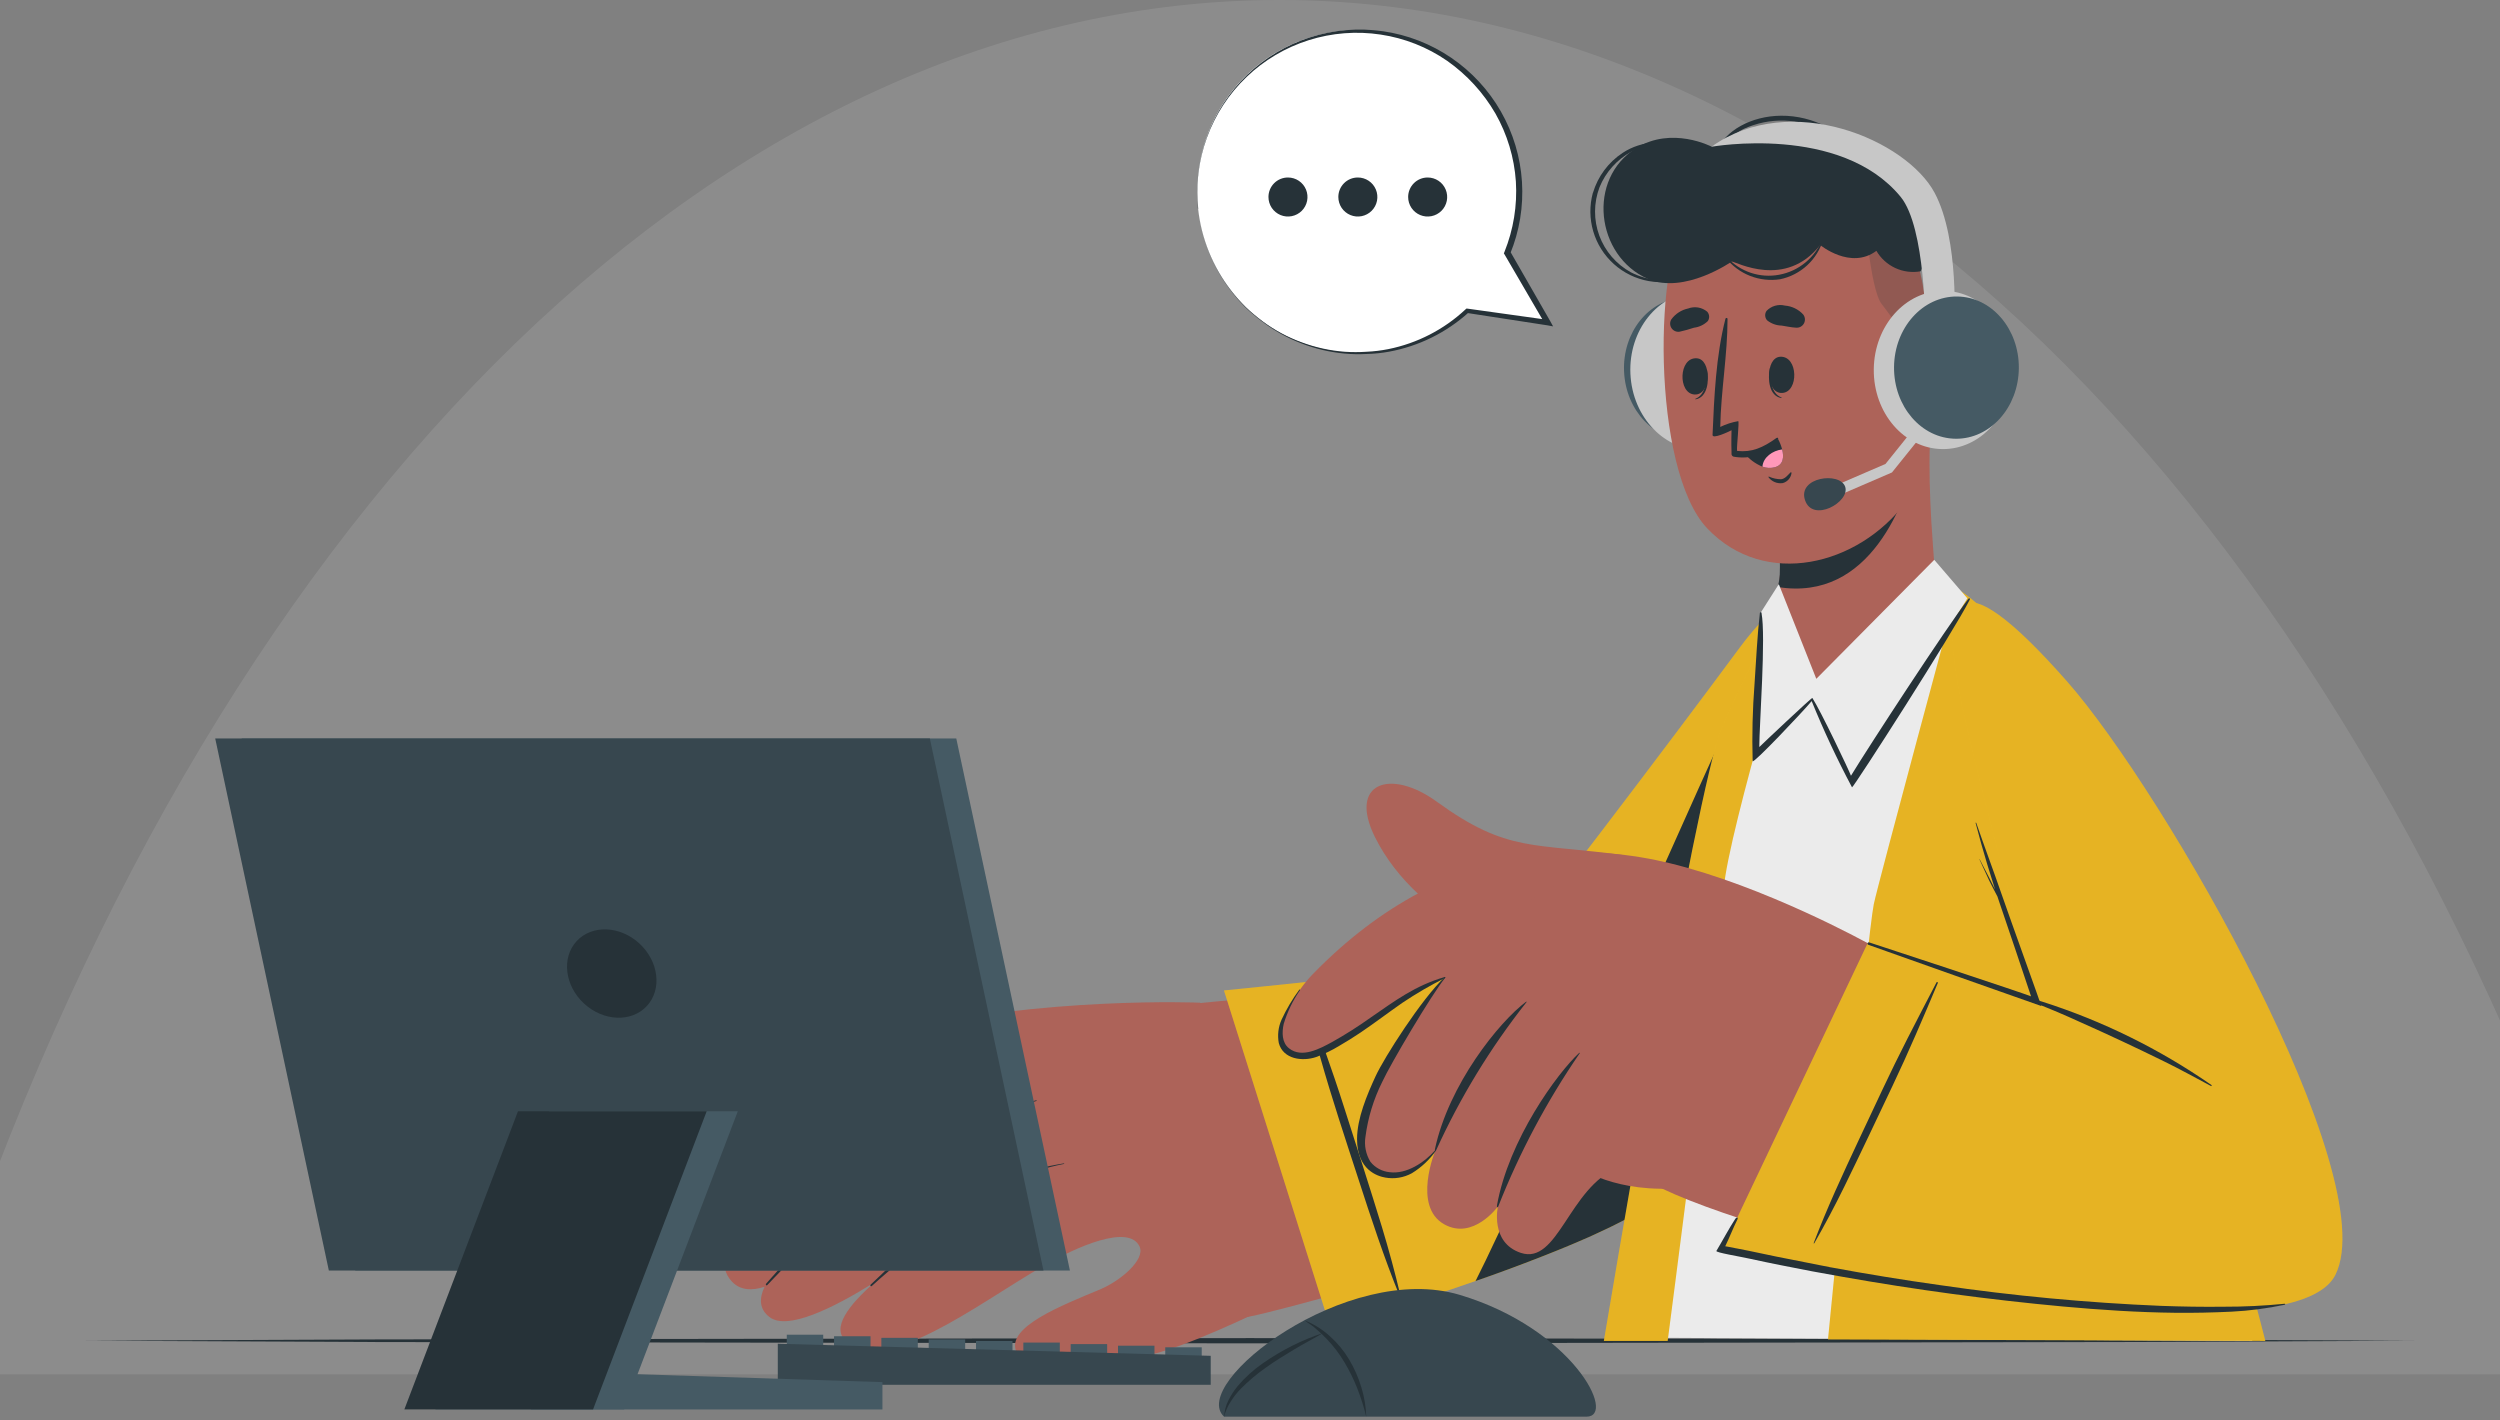
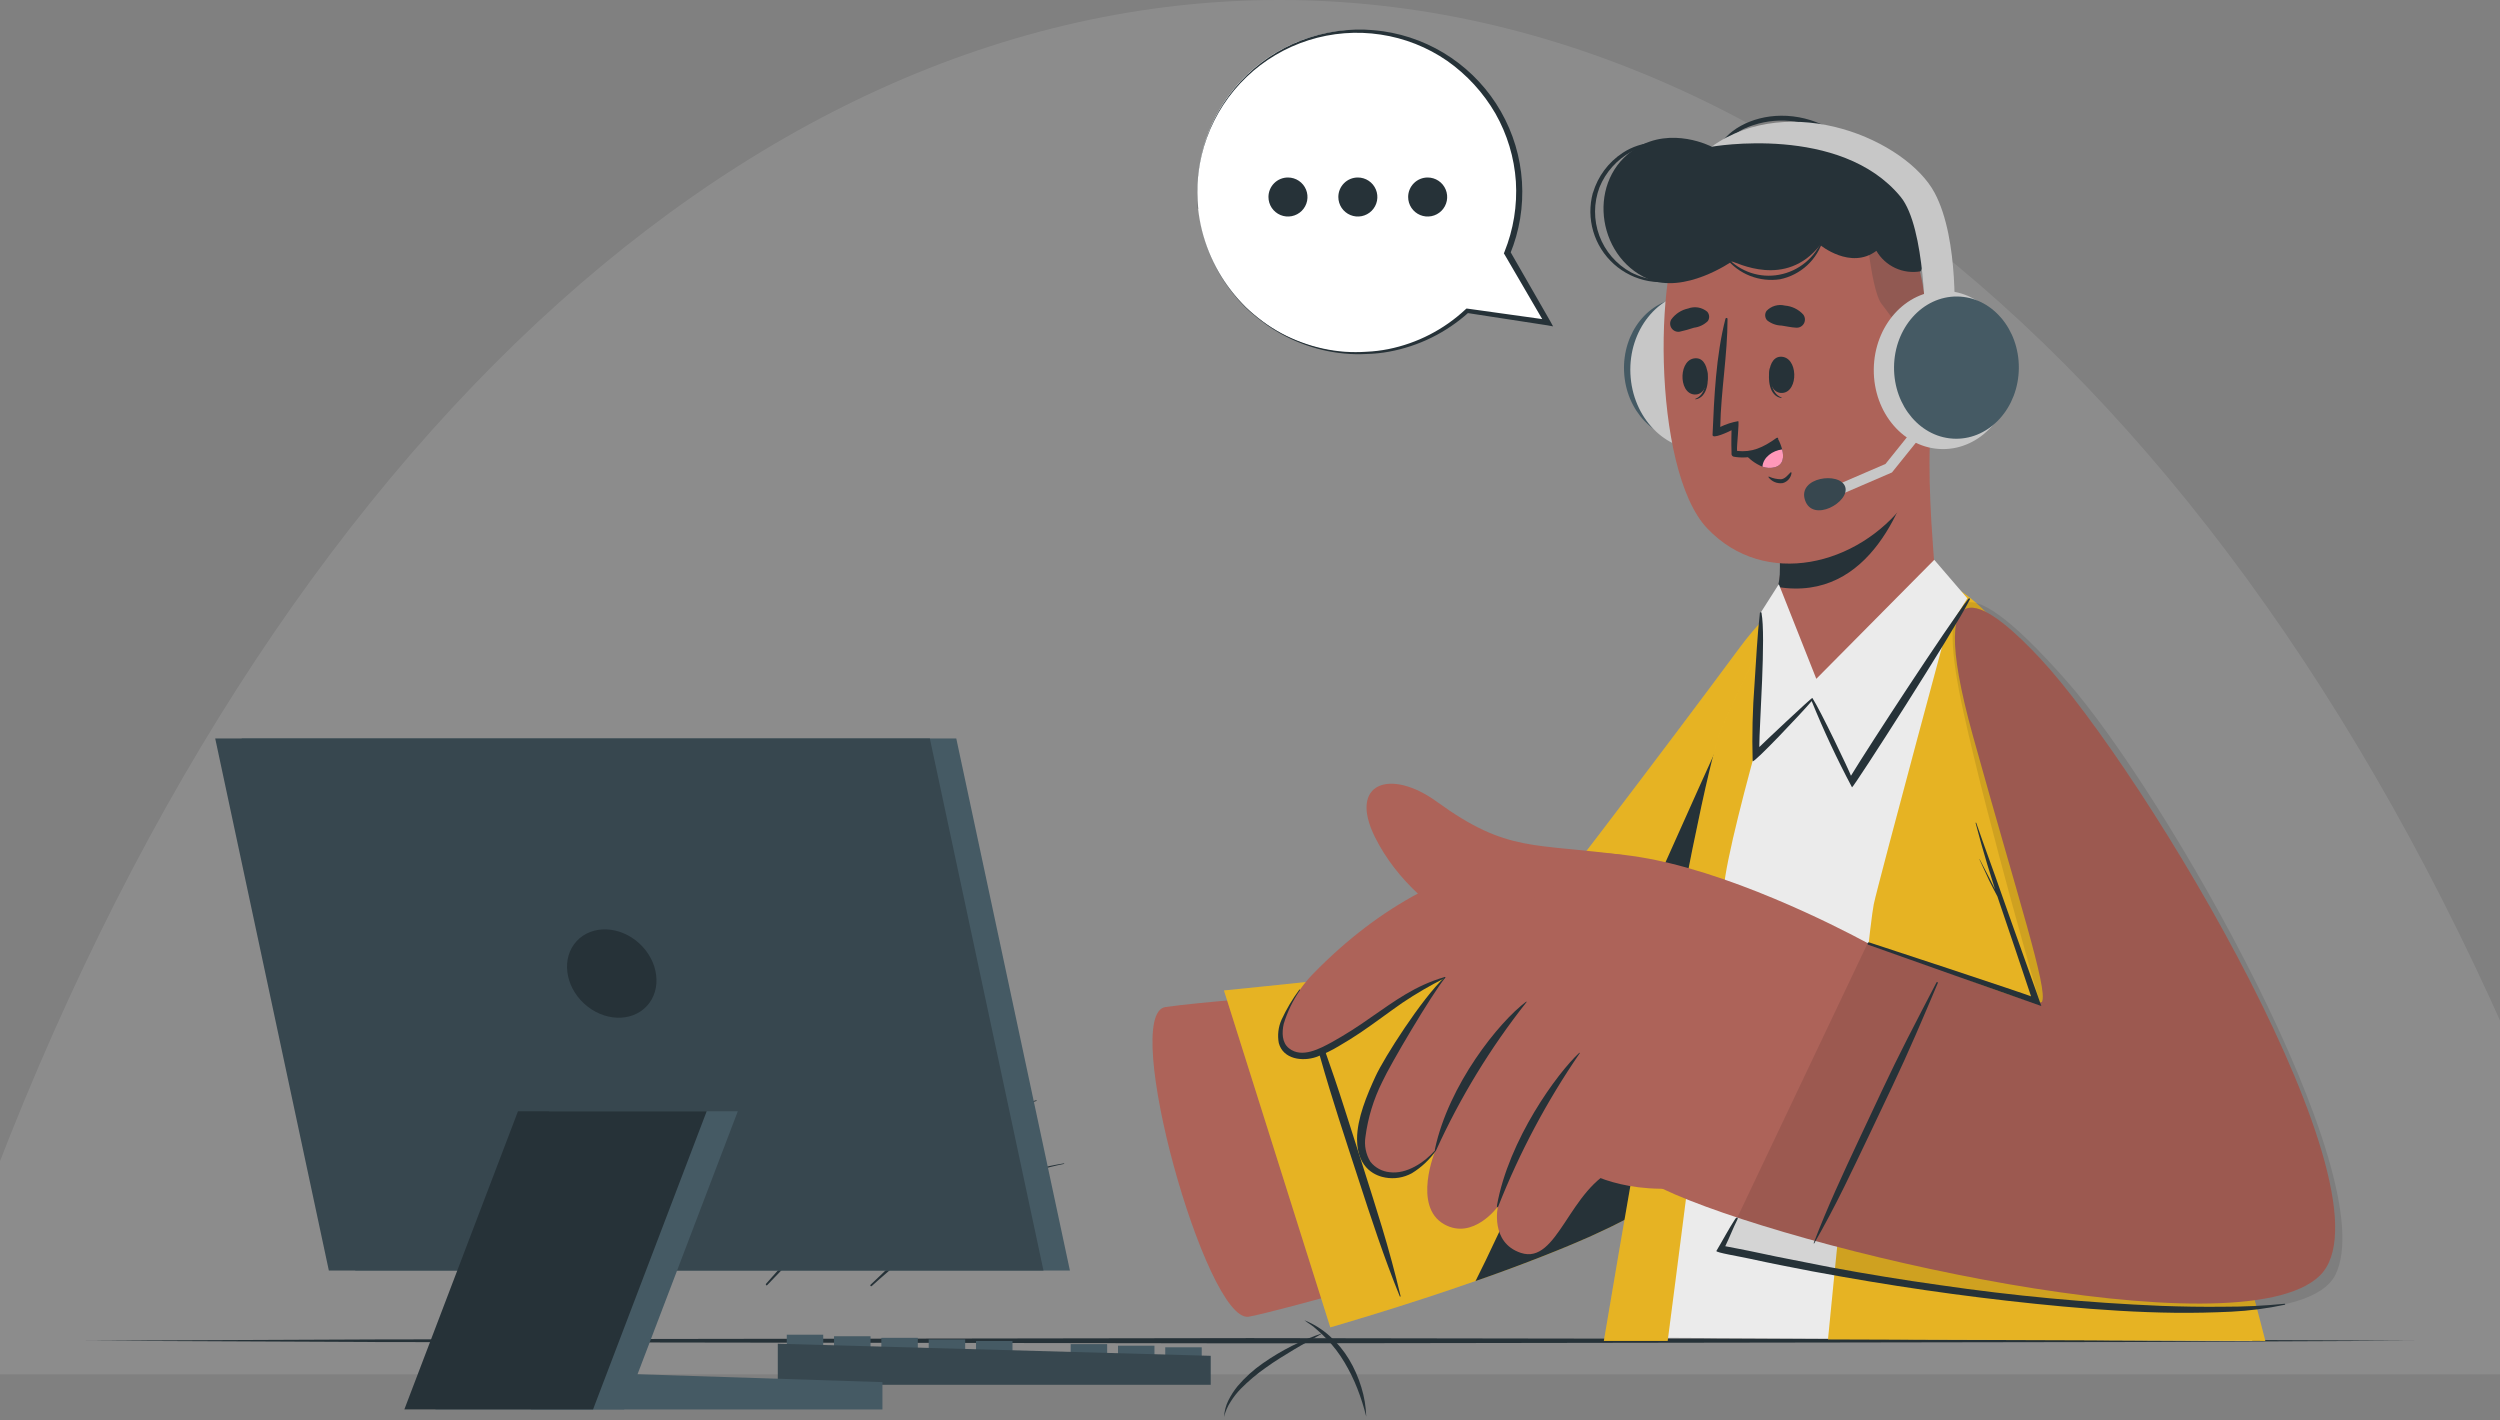
<svg xmlns="http://www.w3.org/2000/svg" width="382" height="217" viewBox="0 0 382 217" fill="none">
  <rect x="0" y="0" width="382" height="217" fill="#808080" stroke="none" />
  <g clip-path="url(#clip0_7449_495)">
    <ellipse cx="195.5" cy="391.5" rx="391.5" ry="233.5" transform="rotate(90 195.5 391.5)" fill="white" fill-opacity="0.1" />
  </g>
  <g clip-path="url(#clip1_7449_495)">
    <path d="M369.128 204.86L324.596 204.665L280.064 204.591L191.001 204.461L101.938 204.591L57.406 204.665L12.874 204.86L57.406 205.063L101.938 205.136L191.001 205.266L280.064 205.136L324.596 205.063L369.128 204.86Z" fill="#263238" />
    <path d="M282.431 104.771C275.281 135.881 260.494 173.173 254.181 179.226C246.195 186.88 193.36 200.919 190.727 201.204C184.227 201.862 171.122 154.893 178.077 153.877C188.639 152.349 227.118 150.261 229.417 147.897C231.717 145.533 248.047 124.945 264.735 101.814C276.256 85.832 286.875 85.467 282.431 104.771Z" fill="#AD6359" />
-     <path d="M195.957 198.669C195.185 199.059 184.144 204.616 177.319 206.59C172.225 208.069 157.454 211.928 155.268 206.477C153.773 202.772 162.199 199.481 168.097 197.019C171.209 195.719 175.044 192.47 174.126 190.471C172.501 186.977 164.514 190.471 159.249 193.542C149.069 199.457 135.509 210.108 129.293 204.917C126.945 202.967 129.675 199.408 133.664 195.923C127.165 199.985 120.275 203.316 117.586 201.252C116.034 200.074 115.961 198.457 116.822 196.621C114.823 197.271 113.06 197.141 111.825 195.809C109.721 193.599 110.745 190.349 113.052 187.01C112.656 186.969 112.275 186.834 111.942 186.616C111.608 186.399 111.332 186.105 111.135 185.759C106.674 178.958 129.009 159.434 136.719 157.606C159.428 152.203 183.364 153.211 183.364 153.211C192.285 160.369 195.981 198.653 195.957 198.669Z" fill="#AD6359" />
    <path d="M162.564 177.763C157.157 178.608 151.992 180.594 147.412 183.589C141.651 187.391 137.833 191.843 133.007 196.32C132.987 196.346 132.978 196.377 132.979 196.409C132.98 196.44 132.992 196.471 133.013 196.495C133.034 196.518 133.063 196.534 133.094 196.54C133.125 196.545 133.158 196.539 133.185 196.523C135.485 194.395 145.023 186.384 147.485 184.564C151.938 181.213 157.094 178.918 162.564 177.853C162.637 177.845 162.621 177.747 162.564 177.763Z" fill="#263238" />
    <path d="M158.331 168.119C152.359 169.744 146.241 171.369 140.7 174.229C134.639 177.317 129.895 182.354 125.263 187.229C122.458 190.137 119.72 193.116 117.049 196.166C116.944 196.296 117.114 196.499 117.228 196.369C121.962 191.364 126.837 186.489 131.853 181.745C136.495 177.338 141.962 173.893 147.94 171.605C151.352 170.297 154.862 169.265 158.372 168.225C158.42 168.209 158.396 168.103 158.331 168.119Z" fill="#263238" />
    <path d="M151.956 159.694C146.155 160.889 141.093 161.904 135.959 165.008C129.158 169.127 122.593 176.058 120.294 178.519C117.751 181.233 115.297 184.028 112.892 186.863C112.795 186.977 112.99 187.156 113.096 187.042C118.607 180.825 124.515 174.971 130.783 169.517C133.732 166.877 137.069 164.706 140.679 163.082C144.338 161.646 148.114 160.526 151.964 159.735C151.964 159.735 152.005 159.686 151.956 159.694Z" fill="#263238" />
    <path d="M187.021 151.342L203.27 202.82C203.27 202.82 247.266 190.259 255.268 181.59C263.271 172.921 278.148 128.154 282.511 106.453C286.874 84.751 275.905 85.328 265.822 98.97C255.74 112.611 230.634 145.809 229.261 146.532C227.888 147.255 187.021 151.342 187.021 151.342Z" fill="#FFC727" />
    <path opacity="0.1" d="M187.021 151.342L203.27 202.82C203.27 202.82 247.266 190.259 255.268 181.59C263.271 172.921 278.148 128.154 282.511 106.453C286.874 84.751 275.905 85.328 265.822 98.97C255.74 112.611 230.634 145.809 229.261 146.532C227.888 147.255 187.021 151.342 187.021 151.342Z" fill="black" />
    <path d="M207.496 179.95C205.522 173.88 203.507 167.827 201.768 161.685C200.777 158.2 199.77 154.706 198.811 151.212C198.77 151.074 198.99 151.001 199.039 151.131C201.257 157.143 203.467 163.18 205.408 169.29C207.35 175.4 209.324 181.477 211.177 187.546C212.225 191.024 213.176 194.517 214.012 198.051C214.012 198.116 213.915 198.157 213.891 198.092C211.469 192.153 209.479 186.059 207.496 179.95Z" fill="#263238" />
    <path d="M225.461 195.744L227.411 195.061C231.075 193.753 234.812 192.347 238.33 190.909C238.785 190.731 239.232 190.544 239.671 190.357C240.378 190.064 241.085 189.764 241.767 189.463L242.791 189.016L243.156 188.854L244.213 188.366C245.61 187.724 246.934 187.083 248.169 186.433L248.982 185.978C250.912 184.985 252.732 183.789 254.409 182.411C254.563 182.273 254.718 182.135 254.856 181.996C254.994 181.858 255.14 181.72 255.262 181.59C263.306 172.921 278.142 128.154 282.504 106.453L282.651 105.705V105.543C282.943 103.918 283.203 101.854 283.414 99.644C284.024 88.846 278.913 87.083 272.6 91.828C256.863 125.603 232.757 181.411 225.461 195.744Z" fill="#263238" />
    <path d="M248.281 204.388L344.153 204.892C344.072 202.829 330.423 142.462 319.568 120.184C305.65 91.617 298.444 89.31 294.194 87.782C288.71 85.816 278.944 86.791 276.629 87.888C273.996 89.115 265.628 103.723 262.63 114.439C256.634 135.994 246.933 203.072 248.281 204.388Z" fill="#EBEBEB" />
    <path d="M299.108 90.04C299.108 90.04 286.921 135.173 286.312 138.171C285.394 142.526 279.317 204.664 279.317 204.664L346.143 204.892C346.143 204.892 331.559 147.368 320.704 122.182C308.858 94.558 299.108 90.04 299.108 90.04Z" fill="#FFC727" />
    <g opacity="0.1">
      <path d="M299.11 90.041C299.11 90.041 286.923 135.174 286.314 138.172C285.396 142.527 279.319 204.665 279.319 204.665L346.145 204.892C346.145 204.892 331.561 147.369 320.706 122.182C308.86 94.558 299.11 90.041 299.11 90.041Z" fill="black" />
    </g>
    <path d="M275.749 88.586C275.392 90.025 264.155 126.691 263.375 135.832C262.506 145.971 254.82 204.892 254.82 204.892H245.07C245.07 204.892 259.183 120.24 263.058 111.295C270.988 93.039 275.749 88.586 275.749 88.586Z" fill="#FFC727" />
    <path opacity="0.1" d="M275.749 88.586C275.392 90.025 264.155 126.691 263.375 135.832C262.506 145.971 254.82 204.892 254.82 204.892H245.07C245.07 204.892 259.183 120.24 263.058 111.295C270.988 93.039 275.749 88.586 275.749 88.586Z" fill="black" />
    <path d="M311.727 100.595C327.781 117.795 366.812 183.053 354.43 194.955C342.048 206.858 273.305 190.836 254 181.631C248.256 178.901 270.079 143.087 276.831 142.25C282.453 141.56 311.182 154.697 312.019 153.048C312.953 151.179 308.387 137.392 301.457 112.424C293.503 83.646 304.626 92.99 311.727 100.595Z" fill="#AD6359" />
    <path d="M248.297 130.697C234.339 128.747 230.422 130.396 219.543 122.499C212.385 117.315 205.999 119.663 210.086 127.894C216.765 141.365 234.249 147.653 240.96 148.092L248.297 130.697Z" fill="#AD6359" />
    <path d="M285.381 144.119C285.381 144.119 269.692 135.409 255.019 131.867C244.879 129.43 222.211 126.545 200.518 148.929C195.375 154.234 191.808 165.447 203.353 159.832C211.559 155.843 215.541 150.838 220.749 149.384C220.749 149.384 217.905 164.179 223.422 169.127C228.243 173.451 233.367 177.426 238.753 181.022C239.639 180.188 240.469 179.298 241.239 178.357C241.239 178.357 246.829 182.492 257.342 181.485L285.381 144.119Z" fill="#AD6359" />
    <path d="M244.959 131.119C240.084 133.646 229.92 139.179 223.16 146.605C215.645 154.86 203.401 172.767 209.552 178.292C214.053 182.313 219.301 175.854 219.301 175.854C219.301 175.854 215.799 184.328 220.666 187.066C225.094 189.569 228.88 184.353 228.88 184.353C228.88 184.353 227.637 189.853 232.374 191.437C238.061 193.339 239.735 181.493 247.169 178.438C248.867 177.707 244.959 131.119 244.959 131.119Z" fill="#AD6359" />
    <path d="M233.192 153.056C229.024 156.184 221.371 165.714 219.258 175.586C219.21 175.813 219.348 175.968 219.437 175.773C223.107 167.693 227.745 160.09 233.249 153.129C233.314 153.056 233.249 153.056 233.192 153.056Z" fill="#263238" />
    <path d="M241.302 160.88C237.979 163.951 230.528 174.124 228.733 184.206C228.692 184.434 228.847 184.58 228.92 184.377C232.173 176.121 236.351 168.26 241.375 160.945C241.424 160.897 241.375 160.84 241.302 160.88Z" fill="#263238" />
    <path d="M220.748 149.286C216.198 150.626 213.241 152.861 209.373 155.526C207.491 156.871 205.535 158.11 203.516 159.239C201.663 160.238 198.925 161.749 196.959 160.181C195.854 159.312 195.87 157.744 196.146 156.468C196.702 154.622 197.547 152.875 198.649 151.293C198.649 151.228 198.592 151.155 198.543 151.211C197.479 152.653 196.564 154.199 195.813 155.826C195.321 156.941 195.177 158.179 195.399 159.377C196.073 161.879 199.031 162.212 201.086 161.522C202.332 161.064 203.529 160.484 204.661 159.791C205.766 159.157 206.839 158.475 207.911 157.76C210.072 156.298 212.144 154.713 214.289 153.226C216.373 151.827 218.544 150.563 220.789 149.44C220.806 149.432 220.819 149.418 220.827 149.401C220.835 149.384 220.837 149.365 220.832 149.346C220.827 149.328 220.816 149.312 220.801 149.301C220.786 149.29 220.767 149.285 220.748 149.286Z" fill="#263238" />
    <path d="M211.217 165.292C212.396 162.7 218.773 151.894 220.837 149.392C220.845 149.379 220.848 149.365 220.846 149.35C220.845 149.336 220.838 149.322 220.828 149.312C220.817 149.302 220.804 149.295 220.789 149.293C220.775 149.292 220.76 149.295 220.748 149.303C217.197 152.666 211.502 161.595 210.186 164.455C208.869 167.315 207.358 170.898 207.358 174.042C207.358 178.795 210.511 179.73 211.672 179.933C213.063 180.185 214.498 179.949 215.735 179.267C217.182 178.382 218.432 177.21 219.407 175.822C219.456 175.757 219.367 175.667 219.31 175.732C217.685 177.609 214.922 179.453 212.347 179.112C211.775 179.058 211.221 178.89 210.716 178.618C210.21 178.346 209.765 177.975 209.406 177.528C208.702 176.385 208.431 175.027 208.642 173.701C209.022 170.773 209.893 167.93 211.217 165.292Z" fill="#263238" />
-     <path d="M285.379 144.119L263.378 190.43C263.378 190.43 349.435 209.751 356.861 194.769C364.287 179.787 330.862 121.159 315.807 104.08C298.346 84.289 296.12 91.024 299.963 108.565C304.026 126.927 311.769 153.479 311.769 153.479L285.379 144.119Z" fill="#FFC727" />
    <path opacity="0.1" d="M285.379 144.119L263.378 190.43C263.378 190.43 349.435 209.751 356.861 194.769C364.287 179.787 330.862 121.159 315.807 104.08C298.346 84.289 296.12 91.024 299.963 108.565C304.026 126.927 311.769 153.479 311.769 153.479L285.379 144.119Z" fill="black" />
-     <path d="M337.923 165.803C329.986 160.291 321.269 155.994 312.062 153.056C309.454 152.243 306.822 151.471 304.189 150.716C304.108 150.716 304.076 150.821 304.189 150.846C308.781 152.332 313.281 154.084 317.668 156.094C322.05 158.044 326.384 160.073 330.668 162.18C333.105 163.374 335.478 164.682 337.867 165.958C337.883 165.954 337.897 165.947 337.91 165.936C337.922 165.925 337.932 165.912 337.937 165.896C337.943 165.881 337.945 165.864 337.942 165.848C337.94 165.832 337.933 165.817 337.923 165.803Z" fill="#263238" />
    <path d="M285.607 143.997C286.038 144.111 309.575 151.886 310.347 152.244C310.249 151.886 306.025 139.374 305.391 137.538C305.334 137.359 305.277 137.172 305.212 136.993C304.79 136.181 304.351 135.368 303.953 134.556C303.449 133.492 302.945 132.411 302.45 131.306H302.498L304.123 134.45C304.375 134.93 304.611 135.425 304.847 135.921C304.432 134.629 304.034 133.329 303.636 132.021C303.002 129.949 302.433 127.853 301.873 125.757C301.873 125.684 301.954 125.668 301.978 125.757C303.23 129.405 304.595 133.012 305.854 136.66C307.113 140.308 311.956 153.722 311.915 153.722C311.874 153.722 285.997 144.574 285.493 144.371C285.469 144.363 285.446 144.351 285.426 144.335C285.406 144.318 285.39 144.298 285.378 144.276C285.366 144.253 285.358 144.228 285.356 144.203C285.353 144.177 285.356 144.151 285.363 144.127C285.371 144.102 285.383 144.08 285.399 144.06C285.416 144.04 285.436 144.024 285.458 144.011C285.481 143.999 285.506 143.992 285.531 143.989C285.557 143.987 285.583 143.989 285.607 143.997Z" fill="#263238" />
    <path d="M284.024 174.181C286.462 169.022 288.826 163.83 291.434 158.744C292.921 155.86 294.391 152.967 295.903 150.099C295.96 149.993 296.155 150.099 296.106 150.188C293.88 155.47 291.637 160.751 289.167 165.942C286.697 171.134 284.292 176.261 281.782 181.379C280.352 184.288 278.833 187.151 277.224 189.967C277.224 190.024 277.094 189.967 277.118 189.967C279.166 184.589 281.579 179.397 284.024 174.181Z" fill="#263238" />
    <path d="M262.263 191.145C263.124 189.715 264.213 187.667 265.131 186.27C265.375 185.904 265.659 185.977 265.464 186.359C264.806 187.659 264.262 189.113 263.62 190.421C264.822 190.665 266.057 190.876 267.243 191.128C268.641 191.421 270.03 191.721 271.428 192.006C274.168 192.547 276.909 193.089 279.65 193.631C285.207 194.665 290.786 195.575 296.387 196.361C307.607 198.004 318.905 199.064 330.235 199.537C333.403 199.651 336.58 199.708 339.749 199.667C342.874 199.675 345.998 199.524 349.108 199.212C349.198 199.212 349.214 199.351 349.108 199.367C346.432 199.932 343.715 200.285 340.984 200.423C338.116 200.561 335.239 200.626 332.363 200.594C326.676 200.529 320.932 200.155 315.236 199.635C303.943 198.595 292.682 197.067 281.519 195.093C278.388 194.551 275.265 193.964 272.151 193.33C270.575 193.013 269.007 192.696 267.438 192.347C265.87 191.998 262.117 191.388 262.263 191.145Z" fill="#263238" />
    <path d="M275.737 105.429C281.424 106.997 291.604 98.588 295.764 91.617C296.049 91.137 295.488 85.97 295.106 79.657C294.887 75.83 294.74 71.532 294.887 67.649C294.887 66.836 270.163 72.702 270.163 72.702C270.163 72.702 272.276 80.973 271.983 87.782C271.957 88.329 271.881 88.873 271.756 89.407C271.733 89.492 271.717 89.579 271.707 89.667C271.097 92.681 270.236 103.91 275.737 105.429Z" fill="#AD6359" />
    <path d="M293.372 67.746C291.991 74.311 287.295 90.114 274.214 89.927C273.375 89.919 272.538 89.843 271.712 89.699C271.701 89.61 271.701 89.52 271.712 89.431C271.832 88.897 271.911 88.353 271.947 87.806C272.231 80.99 270.127 72.71 270.127 72.71C270.127 72.71 288.018 68.486 293.372 67.746Z" fill="#263238" />
    <path d="M267.21 55.925C267.487 61.921 263.44 66.974 258.176 67.218C252.911 67.462 248.426 62.782 248.158 56.786C247.89 50.79 251.936 45.736 257.192 45.501C262.449 45.265 266.942 49.929 267.21 55.925Z" fill="#455A64" />
    <path d="M249.127 57.117C248.825 50.447 253.326 44.825 259.18 44.56C265.035 44.296 270.025 49.488 270.327 56.158C270.628 62.828 266.127 68.45 260.273 68.715C254.419 68.98 249.428 63.787 249.127 57.117Z" fill="#C7C7C7" />
    <path d="M291.658 36.539C295.916 44.566 296.184 70.086 291.179 76.765C283.924 86.433 269.665 89.984 260.874 80.746C252.318 71.76 252.562 38.497 258.371 32.184C266.911 22.865 285.37 24.685 291.658 36.539Z" fill="#AD6359" />
    <path d="M270.439 56.266C270.439 56.201 270.577 56.355 270.569 56.429C270.479 58.143 270.658 60.125 272.194 60.727C272.242 60.727 272.234 60.832 272.194 60.824C270.293 60.515 270.081 57.883 270.439 56.266Z" fill="#263238" />
    <path d="M272.016 54.511C274.787 54.365 274.876 59.914 272.317 60.044C269.758 60.174 269.693 54.633 272.016 54.511Z" fill="#263238" />
    <path d="M260.82 56.477C260.82 56.412 260.69 56.566 260.69 56.631C260.771 58.354 260.576 60.336 259.065 60.929C259.016 60.929 259.065 61.035 259.065 61.027C260.942 60.726 261.177 58.094 260.82 56.477Z" fill="#263238" />
    <path d="M259.248 54.747C256.486 54.576 256.356 60.125 258.923 60.28C261.49 60.434 261.572 54.844 259.248 54.747Z" fill="#263238" />
    <path d="M274.498 50.075C273.686 50.035 273.011 49.864 272.239 49.75C271.425 49.735 270.639 49.449 270.005 48.938C269.835 48.742 269.735 48.496 269.72 48.237C269.705 47.978 269.777 47.722 269.924 47.508C270.279 47.134 270.728 46.862 271.223 46.719C271.719 46.576 272.243 46.568 272.743 46.695C273.802 46.78 274.791 47.258 275.514 48.036C275.665 48.222 275.76 48.449 275.786 48.687C275.813 48.926 275.77 49.168 275.663 49.383C275.555 49.598 275.389 49.777 275.182 49.9C274.976 50.023 274.738 50.084 274.498 50.075Z" fill="#263238" />
    <path d="M256.642 50.685C257.384 50.522 258.116 50.318 258.836 50.075C259.635 49.979 260.38 49.622 260.956 49.06C261.102 48.845 261.172 48.588 261.156 48.33C261.14 48.071 261.038 47.825 260.867 47.63C260.469 47.297 259.991 47.075 259.479 46.988C258.968 46.901 258.443 46.952 257.958 47.134C256.919 47.352 255.998 47.949 255.374 48.808C255.253 49.012 255.192 49.246 255.199 49.484C255.205 49.721 255.279 49.952 255.412 50.149C255.545 50.346 255.731 50.5 255.949 50.595C256.167 50.69 256.407 50.721 256.642 50.685Z" fill="#263238" />
    <path d="M273.575 72.198C273.169 72.605 272.763 73.165 272.145 73.23C271.506 73.225 270.876 73.086 270.293 72.824C270.281 72.822 270.269 72.822 270.258 72.826C270.247 72.83 270.237 72.837 270.229 72.846C270.222 72.856 270.217 72.867 270.215 72.879C270.214 72.89 270.215 72.902 270.22 72.913C270.469 73.249 270.805 73.51 271.191 73.669C271.578 73.828 272 73.878 272.414 73.815C272.763 73.717 273.076 73.519 273.313 73.244C273.55 72.97 273.7 72.631 273.746 72.272C273.77 72.174 273.64 72.133 273.575 72.198Z" fill="#263238" />
    <path d="M271.678 67.08C271.254 67.767 270.692 68.358 270.028 68.817C269.364 69.276 268.612 69.592 267.819 69.745C267.128 69.893 266.419 69.939 265.715 69.883C265.579 69.878 265.443 69.865 265.309 69.843L264.935 69.786C264.843 69.771 264.758 69.726 264.694 69.659C264.629 69.591 264.588 69.505 264.577 69.412C264.573 69.353 264.573 69.293 264.577 69.233V69.079C264.52 67.755 264.577 65.74 264.577 65.74C264.098 65.992 261.644 67.145 261.677 66.455C261.921 60.719 262.197 54.349 263.651 48.702C263.659 48.666 263.679 48.634 263.708 48.611C263.737 48.588 263.773 48.576 263.81 48.576C263.846 48.576 263.882 48.588 263.911 48.611C263.94 48.634 263.96 48.666 263.968 48.702C263.968 54.219 262.96 59.695 262.855 65.236C263.725 64.815 264.649 64.517 265.601 64.35C265.788 64.407 265.349 68.242 265.422 68.835C265.42 68.857 265.42 68.879 265.422 68.9C267.657 69.144 269.322 68.445 271.451 66.918C271.646 66.828 271.784 66.934 271.678 67.08Z" fill="#263238" />
    <path d="M266.489 69.193C267.228 70.128 268.196 70.856 269.3 71.305C269.909 71.531 270.574 71.562 271.201 71.395C272.566 71.005 272.583 69.77 272.314 68.673C272.165 68.108 271.949 67.563 271.673 67.048C270.217 68.297 268.401 69.048 266.489 69.193Z" fill="#263238" />
    <path d="M269.3 71.305C269.909 71.53 270.574 71.561 271.201 71.394C272.566 71.004 272.583 69.769 272.314 68.672C270.844 68.851 269.406 69.875 269.3 71.305Z" fill="#FF98B9" />
    <path opacity="0.2" d="M294.852 54.56C293.178 54.292 289.164 48.629 287.466 46.378C285.768 44.128 284.785 32.063 284.631 29.316C287.61 31.001 290.05 33.498 291.667 36.515C293.568 40.122 294.665 47.215 294.852 54.56Z" fill="#263238" />
    <path d="M263.873 39.309C264.865 40.398 266.119 41.214 267.515 41.682C268.912 42.15 270.404 42.253 271.852 41.982C273.329 41.711 274.712 41.065 275.87 40.108C277.027 39.151 277.921 37.914 278.465 36.514C278.465 36.425 278.628 36.474 278.595 36.555C278.156 38.08 277.309 39.456 276.144 40.534C274.98 41.612 273.544 42.352 271.99 42.673C270.446 42.906 268.868 42.728 267.415 42.158C265.961 41.587 264.684 40.644 263.711 39.423C263.705 39.402 263.706 39.38 263.714 39.36C263.721 39.339 263.735 39.322 263.752 39.309C263.77 39.297 263.791 39.29 263.813 39.29C263.834 39.29 263.856 39.297 263.873 39.309Z" fill="#263238" />
    <path d="M272.129 17.682C277.142 17.633 281.821 20.257 283.763 23.605C284.842 25.512 285.243 27.729 284.901 29.893C284.901 29.983 284.714 29.966 284.722 29.893C284.764 27.986 284.292 26.102 283.356 24.439C282.42 22.777 281.053 21.397 279.4 20.444C277.59 19.335 275.547 18.661 273.433 18.475C271.318 18.289 269.189 18.596 267.213 19.372C265.287 20.084 263.679 21.462 262.679 23.255C262.582 23.442 262.208 23.337 262.281 23.15C263.549 19.965 267.603 17.722 272.129 17.682Z" fill="#263238" />
    <path d="M243.408 29.454C244.151 26.957 245.751 24.803 247.926 23.369C250.94 21.37 254.425 21.541 257.87 21.784C257.89 21.784 257.908 21.792 257.922 21.806C257.936 21.819 257.943 21.838 257.943 21.857C257.943 21.877 257.936 21.895 257.922 21.909C257.908 21.923 257.89 21.93 257.87 21.93C254.929 21.735 251.931 21.703 249.282 23.174C247.078 24.367 245.355 26.288 244.408 28.609C243.506 30.99 243.494 33.616 244.375 36.005C245.256 38.393 246.97 40.383 249.201 41.609C250.503 42.281 251.928 42.68 253.389 42.782C254.851 42.884 256.317 42.687 257.7 42.202C257.813 42.161 257.895 42.316 257.789 42.364C255.922 43.1 253.887 43.302 251.911 42.947C249.936 42.592 248.098 41.694 246.604 40.355C245.11 39.015 244.018 37.285 243.451 35.36C242.884 33.435 242.863 31.39 243.392 29.454H243.408Z" fill="#263238" />
    <path d="M293.473 41.455C293.473 41.455 297.909 32.331 293.749 27.293C291.393 24.442 283.935 25.091 283.935 25.091C283.935 25.091 281.375 20.891 275.135 19.697C268.896 18.502 261.535 22.41 261.535 22.41C261.535 22.41 255.474 19.234 250.03 22.613C242.433 27.326 243.831 39.099 251.777 42.608C257.35 45.046 264.614 39.96 264.614 39.96C265.337 40.033 272.828 44.176 278.125 37.441C278.125 37.441 282.773 41.276 286.713 38.327C287.384 39.478 288.391 40.396 289.601 40.955C290.81 41.514 292.161 41.689 293.473 41.455Z" fill="#263238" />
    <path d="M290.279 57.647C290.279 57.647 294.496 48.71 298.469 50.042C302.442 51.375 300.24 63.741 296.259 66.064C295.768 66.398 295.214 66.628 294.631 66.742C294.049 66.856 293.449 66.851 292.869 66.727C292.288 66.604 291.739 66.364 291.253 66.022C290.768 65.681 290.356 65.245 290.043 64.74L290.279 57.647Z" fill="#AD6359" />
    <path d="M297.755 53.56C297.82 53.56 297.852 53.642 297.755 53.674C294.976 55.397 293.879 58.443 293.278 61.506C293.969 60.247 295.082 59.434 296.739 60.231C296.756 60.242 296.77 60.258 296.777 60.278C296.784 60.297 296.785 60.318 296.78 60.338C296.774 60.358 296.763 60.375 296.747 60.388C296.731 60.401 296.711 60.408 296.691 60.41C296.136 60.334 295.571 60.432 295.074 60.689C294.577 60.947 294.171 61.351 293.912 61.847C293.491 62.682 293.159 63.559 292.921 64.464C292.823 64.756 292.319 64.691 292.368 64.366C292.364 64.342 292.364 64.317 292.368 64.293C291.686 60.499 293.725 54.657 297.755 53.56Z" fill="#263238" />
    <path d="M281.091 75.644L289.094 72.191L295.529 64.18L294.294 63.18L288.103 70.891L280.458 74.189L281.091 75.644Z" fill="#C7C7C7" />
    <path d="M281.942 74.368C281.129 72.036 274.629 72.897 275.807 76.424C276.986 79.95 282.73 76.684 281.942 74.368Z" fill="#37474F" />
    <path d="M298.589 49.799C298.589 49.799 299.458 36.694 295.623 29.487C291.35 21.436 273.638 13.774 261.5 22.427C261.5 22.427 281.218 18.901 290.407 30.064C294.275 34.76 294.177 50.165 294.177 50.165L298.589 49.799Z" fill="#C7C7C7" />
    <path d="M296.803 68.621C290.943 68.562 286.247 63.103 286.313 56.426C286.38 49.75 291.184 44.385 297.044 44.443C302.904 44.501 307.6 49.961 307.534 56.637C307.468 63.314 302.663 68.679 296.803 68.621Z" fill="#C7C7C7" />
    <path d="M289.409 56.079C289.352 62.084 293.569 66.991 298.834 67.04C304.099 67.088 308.421 62.27 308.478 56.266C308.535 50.262 304.318 45.355 299.053 45.306C293.788 45.257 289.466 50.075 289.409 56.079Z" fill="#455A64" />
    <path d="M271.804 89.261L277.532 103.723L295.553 85.54L300.606 91.422C300.606 91.422 282.935 120.355 282.83 119.046L276.939 106.575L268.311 115.195L269.123 93.47L271.804 89.261Z" fill="#EBEBEB" />
    <path d="M268.097 104.43C268.349 100.847 268.495 97.231 268.91 93.664C268.91 93.542 269.121 93.486 269.154 93.664C269.852 97.133 268.82 110.824 268.82 114.114H268.861C269.219 113.741 276.856 106.534 276.929 106.648C278.205 108.63 282.535 117.705 282.827 118.534C285.622 113.936 297.452 95.826 300.783 91.479C300.799 91.451 300.826 91.43 300.857 91.422C300.888 91.413 300.922 91.418 300.95 91.434C300.978 91.45 300.998 91.477 301.007 91.508C301.015 91.539 301.011 91.573 300.994 91.601C298.557 96.475 283.201 120.37 282.99 120.305C280.71 116.021 278.652 111.622 276.823 107.127C275.531 108.695 267.829 116.836 267.805 116.3C267.693 112.341 267.79 108.378 268.097 104.43Z" fill="#263238" />
    <path d="M178.051 205.867H183.625V209.507H178.051V205.867Z" fill="#455A64" />
    <path d="M170.829 205.623H176.402V209.263H170.829V205.623Z" fill="#455A64" />
    <path d="M163.599 205.38H169.172V209.02H163.599V205.38Z" fill="#455A64" />
-     <path d="M156.366 205.144H161.939V208.784H156.366V205.144Z" fill="#455A64" />
    <path d="M149.135 204.901H154.709V208.541H149.135V204.901Z" fill="#455A64" />
    <path d="M141.906 204.665H147.479V208.305H141.906V204.665Z" fill="#455A64" />
    <path d="M134.671 204.421H140.244V208.061H134.671V204.421Z" fill="#455A64" />
    <path d="M127.442 204.177H133.016V207.817H127.442V204.177Z" fill="#455A64" />
    <path d="M120.217 203.942H125.791V207.582H120.217V203.942Z" fill="#455A64" />
    <path d="M118.847 211.596H184.998V207.168L118.847 205.323V211.596Z" fill="#37474F" />
    <path d="M54.286 194.135H163.482L146.12 112.839H36.923L54.286 194.135Z" fill="#455A64" />
    <path d="M50.247 194.135H159.443L142.081 112.839H32.884L50.247 194.135Z" fill="#37474F" />
    <path d="M89.242 153.342C86.279 150.604 85.774 146.333 88.112 143.802C90.451 141.271 94.749 141.439 97.712 144.177C100.674 146.914 101.18 151.186 98.841 153.717C96.503 156.248 92.205 156.08 89.242 153.342Z" fill="#263238" />
    <path d="M81.131 215.365H134.836V211.189L81.131 209.458V215.365Z" fill="#455A64" />
    <path d="M66.532 215.357H95.366L112.737 169.802H83.902L66.532 215.357Z" fill="#455A64" />
    <path d="M61.785 215.357H90.62L107.982 169.802H79.148L61.785 215.357Z" fill="#263238" />
-     <path d="M187.037 216.47H242.407C247.127 216.47 240.294 203.016 223.046 197.856C205.797 192.697 181.593 211.425 187.037 216.47Z" fill="#37474F" />
    <path d="M208.763 216.47C208.718 214.937 208.464 213.417 208.007 211.953C207.561 210.477 206.936 209.061 206.147 207.736C205.352 206.405 204.36 205.203 203.205 204.169C202.063 203.132 200.745 202.307 199.314 201.732C199.907 202.219 200.581 202.544 201.125 203.089L201.938 203.812L202.75 204.624C203.777 205.695 204.677 206.881 205.432 208.159C206.198 209.436 206.856 210.776 207.398 212.164C207.949 213.567 208.405 215.006 208.763 216.47Z" fill="#263238" />
    <path d="M202.207 203.666C198.918 204.754 195.806 206.317 192.969 208.305C191.536 209.296 190.238 210.47 189.11 211.799C188.556 212.478 188.079 213.216 187.688 214C187.302 214.784 187.081 215.638 187.038 216.511C187.232 215.684 187.57 214.897 188.037 214.187C188.48 213.476 188.997 212.814 189.581 212.213C190.765 211.013 192.057 209.925 193.44 208.963C194.814 207.972 196.268 207.086 197.722 206.209C198.453 205.77 199.201 205.348 199.948 204.941C200.696 204.535 201.451 204.08 202.207 203.666Z" fill="#263238" />
    <path d="M183.072 31.908C183.55 36.439 185.277 40.749 188.062 44.356C190.846 47.963 194.577 50.726 198.84 52.336C203.102 53.946 207.729 54.341 212.202 53.475C216.676 52.609 220.821 50.518 224.175 47.434L236.501 49.27L230.342 38.635C231.881 34.888 232.462 30.817 232.032 26.789C231.717 23.56 230.765 20.424 229.233 17.564C227.701 14.704 225.618 12.175 223.104 10.123C220.59 8.071 217.695 6.537 214.586 5.608C211.477 4.68 208.215 4.376 204.988 4.713C201.76 5.051 198.632 6.024 195.782 7.575C192.932 9.127 190.418 11.227 188.383 13.755C186.348 16.283 184.834 19.188 183.926 22.303C183.019 25.419 182.737 28.683 183.097 31.908H183.072Z" fill="white" />
    <path d="M183.072 31.908C183.545 36.443 185.263 40.759 188.037 44.379C188.726 45.28 189.469 46.137 190.263 46.947C191.086 47.728 191.954 48.461 192.863 49.14C194.673 50.518 196.67 51.632 198.794 52.447C200.917 53.279 203.146 53.809 205.415 54.023C206.552 54.13 207.696 54.152 208.836 54.088C209.978 54.062 211.116 53.945 212.24 53.739C216.782 52.906 221.002 50.824 224.427 47.727L224.135 47.816L236.428 49.709L237.313 49.872L236.866 49.059L230.74 38.391V38.814C232.178 35.319 232.799 31.543 232.557 27.772C232.315 24.001 231.216 20.334 229.344 17.052C227.472 13.77 224.876 10.958 221.753 8.83C218.63 6.702 215.063 5.315 211.323 4.773C207.584 4.232 203.77 4.55 200.172 5.705C196.573 6.86 193.286 8.82 190.56 11.436C187.833 14.052 185.74 17.256 184.438 20.804C183.136 24.351 182.661 28.149 183.048 31.908H183.072ZM183.072 31.908C182.687 28.205 183.154 24.463 184.439 20.969C185.724 17.475 187.793 14.322 190.486 11.751C193.178 9.181 196.424 7.261 199.974 6.14C203.524 5.019 207.284 4.726 210.965 5.283C214.615 5.827 218.092 7.2 221.129 9.297C224.132 11.41 226.644 14.149 228.49 17.324C230.306 20.515 231.379 24.076 231.626 27.74C231.853 31.411 231.256 35.086 229.879 38.497L229.79 38.716L229.912 38.911L236.103 49.53L236.541 48.88L224.224 47.158H224.054L223.932 47.272C220.644 50.349 216.565 52.451 212.151 53.341C211.05 53.562 209.934 53.698 208.812 53.747C207.692 53.824 206.568 53.824 205.448 53.747C203.2 53.575 200.987 53.089 198.875 52.301C196.752 51.533 194.754 50.458 192.944 49.108C192.037 48.434 191.169 47.71 190.344 46.939C189.548 46.137 188.802 45.288 188.11 44.395C185.306 40.78 183.562 36.457 183.072 31.908Z" fill="#263238" />
    <path d="M193.82 30.096C193.819 30.686 193.992 31.263 194.319 31.755C194.646 32.246 195.111 32.629 195.655 32.856C196.2 33.083 196.8 33.144 197.379 33.029C197.958 32.915 198.49 32.632 198.908 32.215C199.326 31.799 199.61 31.267 199.726 30.689C199.842 30.11 199.783 29.51 199.558 28.965C199.332 28.419 198.95 27.953 198.46 27.625C197.969 27.297 197.392 27.122 196.802 27.122C196.411 27.121 196.023 27.197 195.662 27.346C195.3 27.495 194.971 27.714 194.694 27.99C194.417 28.266 194.197 28.595 194.048 28.956C193.898 29.317 193.82 29.705 193.82 30.096Z" fill="#263238" />
    <path d="M204.498 30.096C204.497 30.686 204.67 31.264 204.997 31.755C205.324 32.247 205.79 32.63 206.335 32.857C206.88 33.084 207.48 33.144 208.06 33.029C208.639 32.914 209.171 32.63 209.588 32.212C210.006 31.795 210.29 31.263 210.405 30.684C210.52 30.104 210.46 29.504 210.233 28.959C210.006 28.414 209.623 27.948 209.131 27.621C208.64 27.294 208.062 27.12 207.472 27.122C206.683 27.122 205.927 27.435 205.369 27.993C204.811 28.551 204.498 29.307 204.498 30.096Z" fill="#263238" />
    <path d="M215.165 30.096C215.164 30.686 215.337 31.263 215.664 31.755C215.99 32.246 216.455 32.63 217 32.857C217.545 33.084 218.145 33.144 218.724 33.03C219.303 32.915 219.835 32.632 220.252 32.215C220.67 31.799 220.955 31.267 221.071 30.689C221.186 30.11 221.128 29.51 220.902 28.965C220.677 28.42 220.295 27.953 219.804 27.625C219.314 27.297 218.737 27.122 218.147 27.122C217.357 27.122 216.6 27.435 216.041 27.993C215.482 28.55 215.167 29.307 215.165 30.096Z" fill="#263238" />
  </g>
  <defs>
    <clipPath id="clip0_7449_495">
      <rect width="210" height="382" fill="white" transform="translate(382) rotate(90)" />
    </clipPath>
    <clipPath id="clip1_7449_495">
      <rect width="357.928" height="213" fill="white" transform="matrix(-1 0 0 1 369.965 4)" />
    </clipPath>
  </defs>
</svg>